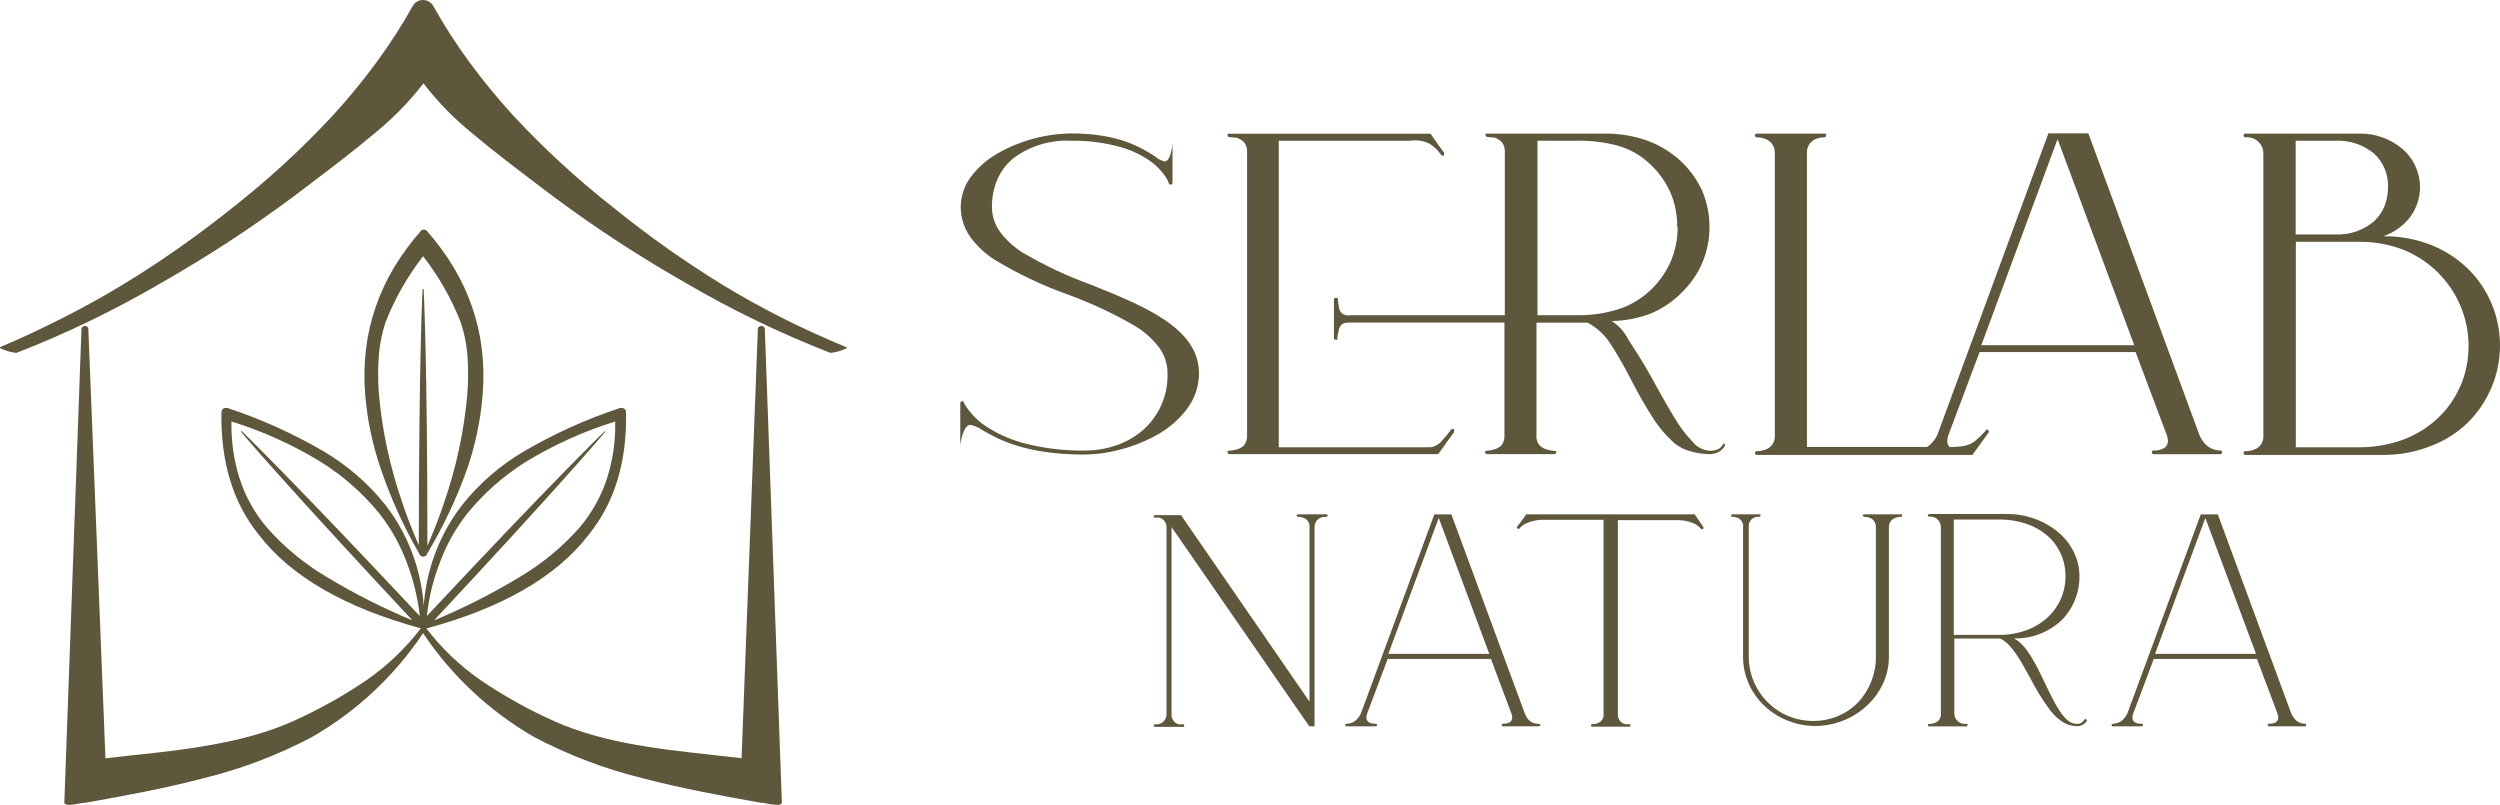
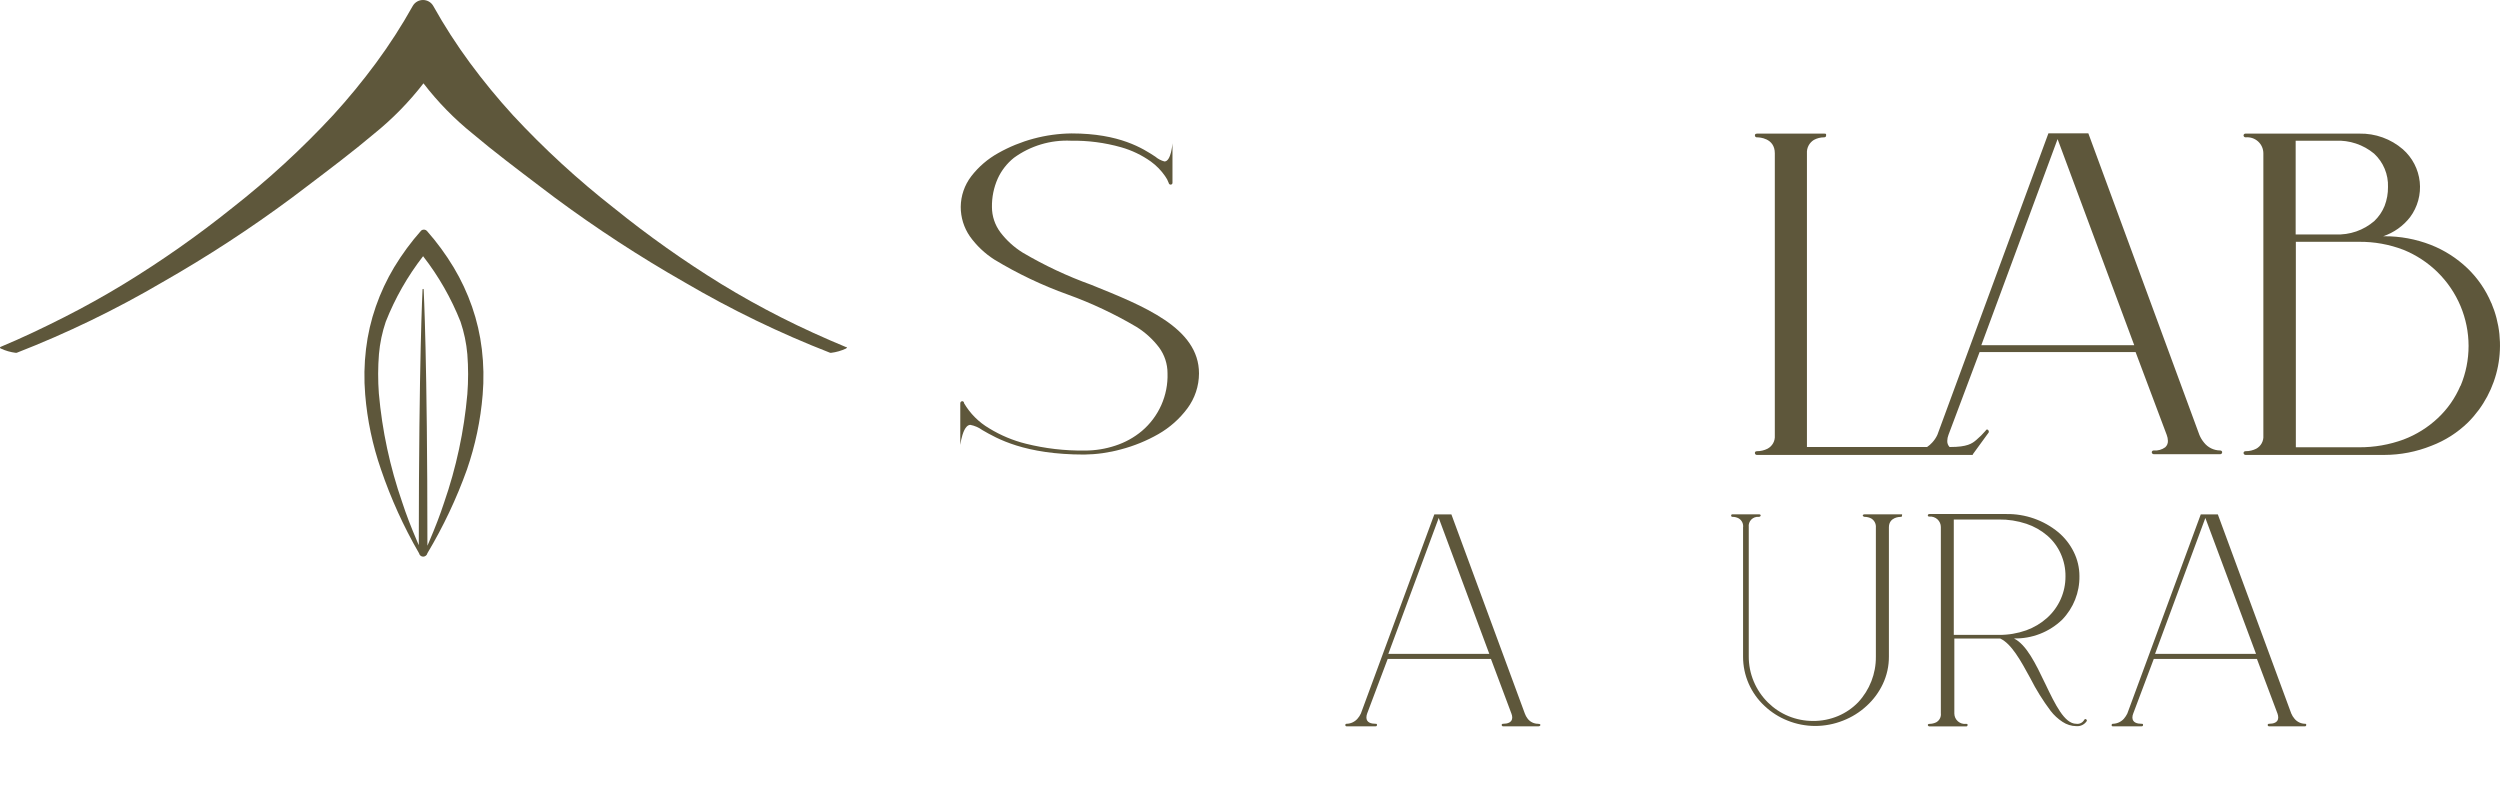
<svg xmlns="http://www.w3.org/2000/svg" width="410" height="132" viewBox="0 0 410 132" fill="none">
  <path d="M378.024 118.7C377.691 118.695 377.364 118.617 377.065 118.473C376.766 118.328 376.502 118.12 376.293 117.864C376.074 117.609 375.896 117.321 375.766 117.012L363.725 84.361H360.925L348.884 117.012C348.736 117.318 348.549 117.605 348.327 117.864C348.1 118.119 347.823 118.325 347.512 118.469C347.201 118.613 346.864 118.692 346.521 118.7C346.495 118.698 346.469 118.701 346.445 118.709C346.42 118.717 346.397 118.729 346.378 118.746C346.358 118.763 346.342 118.783 346.331 118.806C346.319 118.829 346.312 118.854 346.31 118.879C346.31 119.029 346.31 119.118 346.521 119.118H351.217C351.428 119.118 351.458 118.999 351.458 118.879C351.458 118.76 351.458 118.7 351.217 118.7C350.525 118.7 349.712 118.521 349.712 117.669C349.716 117.449 349.762 117.231 349.847 117.027L353.219 108.065H370.137L373.508 117.027C373.585 117.233 373.626 117.45 373.629 117.669C373.629 118.521 372.801 118.7 372.124 118.7C372.07 118.696 372.017 118.712 371.975 118.745C371.933 118.778 371.905 118.826 371.898 118.879C371.896 118.91 371.9 118.941 371.911 118.97C371.921 118.998 371.937 119.025 371.959 119.047C371.98 119.07 372.005 119.088 372.034 119.1C372.062 119.112 372.093 119.118 372.124 119.118H378.009C378.175 119.118 378.22 119.014 378.22 118.879C378.22 118.745 378.205 118.7 378.024 118.7ZM369.986 107.229H353.43L361.678 84.944L369.986 107.229Z" fill="#5E573B" />
  <path d="M341.99 117.923C341.951 117.929 341.914 117.945 341.883 117.968C341.852 117.992 341.826 118.022 341.81 118.058C341.685 118.286 341.492 118.47 341.258 118.585C341.023 118.7 340.758 118.74 340.5 118.7C338.573 118.7 337.053 115.533 335.443 112.173C333.832 108.812 332.342 105.72 330.28 104.704C331.739 104.738 333.191 104.484 334.55 103.956C335.909 103.427 337.149 102.636 338.197 101.628C340.054 99.706 341.071 97.135 341.027 94.473C341.025 93.1 340.706 91.746 340.094 90.515C339.484 89.278 338.623 88.18 337.565 87.289C335.171 85.313 332.144 84.254 329.031 84.301H316.432C316.267 84.301 316.161 84.391 316.161 84.525C316.161 84.66 316.252 84.72 316.432 84.72C316.671 84.701 316.911 84.732 317.136 84.81C317.362 84.888 317.57 85.011 317.745 85.172C317.92 85.334 318.06 85.53 318.155 85.747C318.251 85.965 318.299 86.2 318.299 86.437V116.967C318.336 117.264 318.283 117.565 318.146 117.831C318.009 118.097 317.795 118.317 317.531 118.461C317.189 118.627 316.813 118.714 316.432 118.715C316.252 118.715 316.161 118.804 316.161 118.894C316.161 118.984 316.252 119.133 316.432 119.133H322.453C322.634 119.133 322.679 119.029 322.679 118.894C322.679 118.76 322.679 118.715 322.453 118.715C322.211 118.744 321.966 118.723 321.733 118.652C321.5 118.58 321.285 118.461 321.102 118.302C320.918 118.143 320.771 117.947 320.669 117.727C320.568 117.507 320.514 117.269 320.511 117.027V104.719H328.037C329.874 105.571 331.379 108.304 332.959 111.202C333.911 113.088 335.03 114.888 336.301 116.579C336.846 117.286 337.508 117.897 338.257 118.386C338.925 118.832 339.71 119.076 340.515 119.088C340.851 119.117 341.188 119.054 341.49 118.907C341.793 118.759 342.049 118.533 342.231 118.252C342.241 118.231 342.246 118.208 342.246 118.185C342.246 118.161 342.241 118.139 342.231 118.117C342.22 118.062 342.19 118.012 342.146 117.977C342.102 117.941 342.047 117.922 341.99 117.923ZM338.739 94.518C338.747 95.799 338.483 97.068 337.965 98.242C337.446 99.415 336.684 100.467 335.729 101.329C334.729 102.225 333.564 102.92 332.297 103.375C330.872 103.879 329.369 104.132 327.857 104.122H320.421V85.198H327.811C329.346 85.179 330.872 85.416 332.327 85.9C333.587 86.32 334.752 86.98 335.759 87.841C336.708 88.664 337.464 89.684 337.971 90.829C338.49 91.99 338.752 93.248 338.739 94.518Z" fill="#5E573B" />
  <path d="M311.827 84.346H305.806C305.64 84.346 305.49 84.436 305.49 84.525C305.49 84.615 305.625 84.764 305.806 84.764C306.184 84.765 306.556 84.857 306.89 85.033C307.143 85.188 307.347 85.41 307.48 85.674C307.613 85.938 307.669 86.233 307.642 86.527V107.707C307.668 110.472 306.629 113.144 304.737 115.175C303.81 116.131 302.7 116.893 301.471 117.415C300.163 117.969 298.754 118.249 297.332 118.237C295.953 118.237 294.587 117.968 293.313 117.445C292.058 116.929 290.917 116.173 289.956 115.22C288.948 114.227 288.149 113.045 287.606 111.742C287.063 110.439 286.788 109.042 286.796 107.632V86.437C286.767 86.215 286.79 85.989 286.862 85.776C286.934 85.564 287.053 85.37 287.21 85.209C287.368 85.048 287.56 84.925 287.772 84.848C287.984 84.771 288.211 84.742 288.436 84.764C288.617 84.764 288.752 84.66 288.752 84.525C288.752 84.391 288.602 84.346 288.436 84.346H284.116C284.091 84.344 284.065 84.347 284.04 84.355C284.016 84.363 283.993 84.376 283.973 84.392C283.954 84.409 283.938 84.429 283.926 84.452C283.914 84.475 283.907 84.5 283.906 84.525C283.906 84.675 283.981 84.764 284.116 84.764C284.479 84.758 284.837 84.845 285.155 85.018C285.408 85.171 285.61 85.394 285.735 85.659C285.861 85.925 285.905 86.222 285.862 86.512V107.707C285.86 109.219 286.172 110.715 286.778 112.103C287.384 113.491 288.271 114.74 289.384 115.772C290.478 116.805 291.76 117.622 293.162 118.177C294.596 118.756 296.13 119.055 297.678 119.058C299.251 119.058 300.809 118.759 302.269 118.177C303.694 117.623 305.001 116.807 306.122 115.772C307.239 114.758 308.145 113.534 308.786 112.173C309.447 110.77 309.787 109.24 309.78 107.692V86.482C309.78 84.809 311.526 84.764 311.721 84.764C311.917 84.764 311.932 84.675 311.932 84.525C311.932 84.376 312.022 84.346 311.827 84.346Z" fill="#5E573B" />
-   <path d="M277.93 84.346H250.295C250.295 84.346 249.287 85.84 248.79 86.392C248.78 86.414 248.775 86.436 248.775 86.46C248.775 86.483 248.78 86.506 248.79 86.527C248.801 86.582 248.828 86.633 248.868 86.673C248.909 86.713 248.96 86.74 249.016 86.751C249.051 86.75 249.085 86.741 249.116 86.726C249.147 86.71 249.175 86.688 249.196 86.661C249.527 86.26 249.958 85.951 250.446 85.765C251.322 85.402 252.265 85.224 253.215 85.242H262.984V117.012C263.024 117.306 262.975 117.604 262.844 117.87C262.712 118.136 262.504 118.357 262.246 118.506C261.907 118.679 261.529 118.766 261.147 118.76C260.997 118.76 260.922 118.849 260.922 118.939C260.917 118.97 260.919 119.002 260.929 119.032C260.938 119.062 260.955 119.09 260.976 119.113C260.998 119.136 261.025 119.153 261.054 119.165C261.084 119.176 261.116 119.181 261.147 119.178H267.168C267.201 119.183 267.234 119.18 267.266 119.17C267.298 119.16 267.326 119.142 267.35 119.119C267.373 119.096 267.391 119.067 267.401 119.036C267.411 119.005 267.414 118.971 267.409 118.939C267.409 118.939 267.409 118.76 267.168 118.76C266.963 118.784 266.756 118.784 266.551 118.76C266.394 118.725 266.242 118.67 266.099 118.595C265.848 118.438 265.644 118.216 265.509 117.953C265.374 117.69 265.313 117.396 265.332 117.102V85.302H274.98C275.93 85.28 276.874 85.459 277.749 85.825C278.221 86.018 278.635 86.326 278.954 86.721C278.975 86.748 279.003 86.77 279.034 86.785C279.065 86.801 279.099 86.81 279.134 86.811C279.193 86.807 279.248 86.782 279.29 86.741C279.331 86.7 279.356 86.645 279.36 86.587C279.37 86.566 279.374 86.543 279.374 86.519C279.374 86.496 279.37 86.473 279.36 86.452C278.939 85.795 277.93 84.361 277.93 84.346Z" fill="#5E573B" />
  <path d="M252.222 118.7C251.895 118.699 251.573 118.623 251.28 118.478C250.988 118.333 250.733 118.122 250.536 117.864C250.335 117.607 250.177 117.319 250.069 117.012L238.028 84.361H235.228L223.187 117.012C223.046 117.322 222.858 117.609 222.63 117.864C222.408 118.12 222.133 118.327 221.824 118.472C221.516 118.616 221.18 118.693 220.839 118.7C220.813 118.698 220.787 118.701 220.763 118.709C220.738 118.717 220.716 118.729 220.696 118.746C220.676 118.763 220.66 118.783 220.649 118.806C220.637 118.829 220.63 118.854 220.628 118.879C220.628 119.029 220.703 119.118 220.839 119.118H225.595C225.791 119.118 225.821 118.999 225.821 118.879C225.821 118.76 225.821 118.7 225.595 118.7C224.903 118.7 224.09 118.521 224.09 117.669C224.093 117.45 224.134 117.233 224.21 117.027L227.582 108.065H244.515L247.872 117.027C247.957 117.231 248.003 117.449 248.007 117.669C248.007 118.521 247.179 118.7 246.502 118.7C246.352 118.7 246.276 118.79 246.276 118.879C246.274 118.91 246.279 118.941 246.289 118.97C246.299 118.998 246.316 119.025 246.337 119.047C246.358 119.07 246.384 119.088 246.412 119.1C246.44 119.112 246.471 119.118 246.502 119.118H252.312C252.493 119.118 252.628 119.014 252.628 118.879C252.628 118.745 252.387 118.7 252.222 118.7ZM244.244 107.229H227.687L235.951 84.944L244.244 107.229Z" fill="#5E573B" />
-   <path d="M217.482 84.346H212.892C212.836 84.341 212.781 84.357 212.737 84.39C212.692 84.423 212.662 84.471 212.651 84.525C212.648 84.557 212.653 84.589 212.665 84.619C212.676 84.649 212.694 84.677 212.716 84.699C212.739 84.722 212.767 84.74 212.797 84.751C212.827 84.762 212.859 84.767 212.892 84.764C213.273 84.759 213.65 84.846 213.99 85.018C214.254 85.162 214.468 85.382 214.605 85.648C214.742 85.914 214.795 86.215 214.758 86.512V115.07L193.686 84.481H189.471C189.29 84.481 189.2 84.585 189.2 84.66C189.2 84.694 189.207 84.728 189.221 84.759C189.235 84.79 189.255 84.818 189.281 84.84C189.307 84.863 189.337 84.88 189.37 84.89C189.402 84.9 189.437 84.903 189.471 84.899C189.691 84.873 189.913 84.873 190.133 84.899C190.258 84.93 190.38 84.975 190.495 85.033C190.755 85.184 190.969 85.403 191.113 85.667C191.256 85.93 191.323 86.228 191.307 86.527V117.102C191.315 117.337 191.272 117.572 191.181 117.789C191.089 118.006 190.952 118.202 190.778 118.362C190.604 118.522 190.397 118.643 190.171 118.717C189.946 118.791 189.707 118.815 189.471 118.79C189.29 118.79 189.2 118.879 189.2 118.969C189.2 119.003 189.207 119.037 189.221 119.068C189.235 119.099 189.255 119.127 189.281 119.149C189.307 119.172 189.337 119.189 189.37 119.199C189.402 119.209 189.437 119.212 189.471 119.208H193.987C194.137 119.208 194.212 119.208 194.212 118.969C194.212 118.73 194.212 118.79 193.987 118.79C193.777 118.815 193.564 118.815 193.354 118.79C193.201 118.758 193.054 118.702 192.918 118.625C192.663 118.471 192.455 118.25 192.317 117.987C192.179 117.723 192.116 117.428 192.135 117.132V86.437L214.713 119.103H215.586V86.437C215.582 86.202 215.629 85.969 215.723 85.754C215.817 85.538 215.956 85.345 216.132 85.187C216.307 85.028 216.514 84.909 216.739 84.836C216.964 84.763 217.202 84.739 217.437 84.764C217.603 84.764 217.753 84.675 217.753 84.57C217.753 84.466 217.663 84.346 217.482 84.346Z" fill="#5E573B" />
  <path d="M408.564 49.679C407.663 47.538 406.331 45.601 404.651 43.988C402.915 42.331 400.87 41.027 398.63 40.149C396.208 39.209 393.629 38.733 391.029 38.745H390.848C392.597 38.153 394.131 37.062 395.258 35.608C396.493 33.94 397.056 31.875 396.836 29.816C396.616 27.758 395.629 25.855 394.069 24.481C392.099 22.778 389.562 21.863 386.95 21.912H368.286C368.204 21.903 368.122 21.927 368.058 21.977C367.993 22.027 367.951 22.1 367.939 22.181C367.937 22.226 367.945 22.272 367.961 22.315C367.978 22.357 368.003 22.396 368.036 22.428C368.069 22.461 368.108 22.486 368.151 22.502C368.194 22.519 368.239 22.526 368.286 22.524C368.653 22.489 369.024 22.53 369.374 22.645C369.725 22.761 370.047 22.947 370.321 23.193C370.594 23.439 370.813 23.74 370.963 24.075C371.113 24.409 371.19 24.772 371.191 25.138V71.441C371.224 71.874 371.131 72.307 370.923 72.688C370.715 73.07 370.4 73.383 370.017 73.592C369.48 73.862 368.887 74 368.286 73.995C368.204 73.987 368.122 74.01 368.058 74.06C367.993 74.11 367.951 74.183 367.939 74.264C367.937 74.31 367.945 74.355 367.961 74.398C367.978 74.441 368.003 74.479 368.036 74.512C368.069 74.544 368.108 74.569 368.151 74.586C368.194 74.602 368.239 74.61 368.286 74.608H391.029C393.67 74.604 396.286 74.097 398.735 73.114C400.987 72.26 403.037 70.953 404.756 69.275C407.279 66.753 408.99 63.543 409.671 60.054C410.352 56.565 409.971 52.953 408.579 49.679H408.564ZM391.074 33.771C390.698 34.7 390.129 35.54 389.403 36.236C387.641 37.768 385.347 38.561 383.006 38.447H376.489V23.077H383.006C385.317 22.967 387.584 23.724 389.358 25.198C390.108 25.896 390.698 26.744 391.09 27.687C391.482 28.63 391.667 29.645 391.631 30.665C391.644 31.726 391.455 32.78 391.074 33.771ZM403.507 63.271C402.66 65.268 401.404 67.068 399.819 68.558C398.19 70.091 396.272 71.29 394.175 72.083C391.843 72.938 389.375 73.368 386.889 73.353H376.519V39.656H386.889C389.38 39.634 391.852 40.08 394.175 40.971C396.268 41.821 398.172 43.073 399.777 44.655C401.381 46.237 402.655 48.118 403.525 50.19C404.395 52.262 404.844 54.485 404.846 56.729C404.848 58.974 404.403 61.197 403.537 63.271H403.507Z" fill="#5E573B" />
  <path d="M323.522 74.533C323.522 74.533 325.448 71.904 326.096 70.993C326.124 70.967 326.146 70.934 326.159 70.898C326.172 70.861 326.176 70.822 326.171 70.784C326.171 70.649 326.035 70.44 325.9 70.44C325.764 70.44 325.689 70.53 325.629 70.649C325.168 71.186 324.665 71.686 324.124 72.143C323.416 72.755 322.619 73.308 319.834 73.308H319.729C319.601 73.175 319.502 73.018 319.437 72.846C319.373 72.674 319.344 72.491 319.352 72.307C319.359 71.97 319.425 71.636 319.548 71.322L324.651 57.744H350.239L355.341 71.322C355.464 71.636 355.53 71.97 355.537 72.307C355.545 72.503 355.51 72.697 355.435 72.878C355.359 73.058 355.245 73.221 355.1 73.353C354.563 73.747 353.899 73.933 353.234 73.876C353.152 73.867 353.071 73.891 353.006 73.941C352.941 73.991 352.899 74.064 352.888 74.144C352.885 74.19 352.893 74.236 352.91 74.278C352.926 74.321 352.952 74.36 352.984 74.392C353.017 74.424 353.056 74.45 353.099 74.466C353.142 74.483 353.188 74.49 353.234 74.488H364.071C364.119 74.495 364.168 74.491 364.214 74.477C364.26 74.462 364.302 74.438 364.337 74.404C364.372 74.371 364.398 74.331 364.415 74.285C364.431 74.24 364.437 74.192 364.432 74.144C364.432 74.144 364.432 73.876 364.071 73.876C363.568 73.868 363.073 73.749 362.622 73.526C362.172 73.304 361.777 72.984 361.467 72.591C361.148 72.209 360.889 71.781 360.699 71.322L342.487 21.867H335.939L317.727 71.322C317.51 71.787 317.221 72.216 316.869 72.591C316.623 72.863 316.345 73.103 316.041 73.308H296.338V25.138C296.309 24.703 296.4 24.269 296.602 23.882C296.804 23.495 297.108 23.17 297.482 22.942C297.986 22.671 298.55 22.527 299.123 22.524C299.379 22.524 299.484 22.42 299.484 22.181C299.484 21.942 299.484 21.912 299.123 21.912H288.165C287.834 21.912 287.804 22.106 287.804 22.181C287.799 22.228 287.805 22.277 287.821 22.322C287.838 22.367 287.865 22.407 287.9 22.441C287.934 22.474 287.977 22.498 288.023 22.513C288.069 22.527 288.117 22.531 288.165 22.524C288.451 22.524 291.07 22.599 291.07 25.138V71.441C291.101 71.877 291.004 72.312 290.79 72.694C290.576 73.076 290.255 73.388 289.866 73.592C289.339 73.856 288.756 73.995 288.165 73.995C287.834 73.995 287.804 74.189 287.804 74.264C287.799 74.312 287.805 74.36 287.821 74.405C287.838 74.45 287.865 74.491 287.9 74.524C287.934 74.557 287.977 74.582 288.023 74.596C288.069 74.611 288.117 74.615 288.165 74.608H323.552L323.522 74.533ZM324.937 56.609L337.445 22.808L350.013 56.609H324.937Z" fill="#5E573B" />
-   <path d="M203.996 73.069C203.642 73.397 203.205 73.624 202.732 73.726C202.37 73.835 201.996 73.901 201.618 73.921C201.482 73.921 201.407 73.921 201.347 73.921C201.332 73.953 201.324 73.989 201.324 74.025C201.324 74.061 201.332 74.097 201.347 74.13C201.331 74.162 201.323 74.198 201.323 74.234C201.323 74.27 201.331 74.306 201.347 74.339C201.38 74.379 201.421 74.412 201.467 74.436C201.514 74.459 201.566 74.472 201.618 74.473H235.876C235.876 74.473 236.613 73.428 236.944 72.98C237.209 72.571 237.495 72.177 237.802 71.799C237.953 71.605 238.088 71.411 238.209 71.232C238.329 71.053 238.374 70.993 238.464 70.888C238.491 70.821 238.491 70.746 238.464 70.679C238.491 70.592 238.491 70.498 238.464 70.41C238.421 70.376 238.371 70.352 238.317 70.34C238.263 70.328 238.206 70.328 238.153 70.341C238.099 70.354 238.049 70.379 238.006 70.415C237.964 70.45 237.93 70.495 237.908 70.545C237.568 71.028 237.196 71.487 236.794 71.919L236.613 72.098C236.384 72.429 236.09 72.711 235.748 72.926C235.407 73.142 235.025 73.287 234.626 73.353C233.558 73.353 232.895 73.353 232.083 73.353H209.716V23.077H231.3C232.386 22.91 233.497 23.088 234.476 23.585C235.202 24.054 235.831 24.657 236.327 25.362C236.351 25.415 236.388 25.462 236.436 25.496C236.484 25.53 236.54 25.551 236.598 25.556C236.673 25.556 236.733 25.556 236.809 25.422C236.835 25.36 236.835 25.29 236.809 25.228C236.836 25.161 236.836 25.086 236.809 25.019C236.613 24.824 234.641 21.957 234.611 21.927H201.618C201.482 21.927 201.407 21.927 201.347 21.927C201.332 21.96 201.324 21.995 201.324 22.031C201.324 22.067 201.332 22.103 201.347 22.136C201.331 22.168 201.323 22.204 201.323 22.24C201.323 22.277 201.331 22.312 201.347 22.345C201.38 22.386 201.421 22.419 201.467 22.442C201.514 22.465 201.566 22.478 201.618 22.479C201.915 22.494 202.212 22.524 202.506 22.569H202.732C203.202 22.71 203.635 22.955 203.996 23.286C204.393 23.785 204.581 24.416 204.523 25.049V71.351C204.571 71.969 204.383 72.583 203.996 73.069Z" fill="#5E573B" />
-   <path d="M282.792 72.74C282.733 72.746 282.677 72.767 282.63 72.801C282.582 72.835 282.545 72.881 282.521 72.935C282.377 73.199 282.17 73.424 281.919 73.592C281.456 73.835 280.936 73.948 280.414 73.921C279.859 73.888 279.319 73.738 278.828 73.48C278.337 73.222 277.908 72.863 277.569 72.427C276.472 71.295 275.517 70.036 274.724 68.678C273.791 67.184 272.843 65.481 271.864 63.749C270.359 60.941 269.05 58.775 267.83 56.908C267.529 56.46 267.258 56.042 267.018 55.638C266.407 54.42 265.477 53.387 264.323 52.651C266.572 52.613 268.795 52.173 270.886 51.352C272.739 50.552 274.416 49.401 275.823 47.961C277.259 46.568 278.404 44.908 279.194 43.077C280.75 39.326 280.75 35.117 279.194 31.367C278.343 29.486 277.125 27.791 275.612 26.378C274.004 24.913 272.122 23.777 270.073 23.032C267.848 22.262 265.505 21.883 263.149 21.912H243.958C243.823 21.912 243.748 21.912 243.687 21.912C243.66 21.939 243.639 21.972 243.626 22.008C243.612 22.044 243.608 22.083 243.612 22.121C243.607 22.159 243.611 22.198 243.624 22.235C243.637 22.271 243.659 22.304 243.687 22.33C243.72 22.371 243.761 22.404 243.808 22.427C243.855 22.45 243.906 22.463 243.958 22.465C244.196 22.472 244.432 22.497 244.666 22.539H245.012C245.478 22.681 245.905 22.926 246.261 23.256C246.658 23.755 246.847 24.386 246.788 25.019V51.695H221.546C221.055 51.797 220.542 51.706 220.116 51.441C219.778 51.114 219.579 50.67 219.559 50.201C219.478 49.879 219.432 49.548 219.424 49.216C219.431 49.092 219.394 48.971 219.319 48.872C219.286 48.857 219.25 48.85 219.213 48.85C219.177 48.85 219.141 48.857 219.108 48.872C219.075 48.856 219.039 48.848 219.003 48.848C218.966 48.848 218.93 48.856 218.897 48.872C218.856 48.904 218.823 48.945 218.8 48.992C218.776 49.038 218.763 49.089 218.762 49.141V55.429C218.765 55.481 218.779 55.531 218.802 55.577C218.825 55.623 218.858 55.664 218.897 55.698C218.965 55.725 219.04 55.725 219.108 55.698C219.176 55.723 219.251 55.723 219.319 55.698C219.351 55.611 219.351 55.516 219.319 55.429C219.342 55.069 219.407 54.713 219.514 54.369C219.541 53.934 219.728 53.524 220.041 53.219C220.372 52.89 221.185 52.89 221.953 52.89H246.728V71.366C246.78 71.98 246.591 72.59 246.201 73.069C245.852 73.397 245.42 73.624 244.952 73.726C244.611 73.837 244.256 73.902 243.898 73.921C243.763 73.921 243.687 73.921 243.627 73.921C243.6 73.947 243.578 73.98 243.565 74.016C243.552 74.053 243.548 74.091 243.552 74.13C243.546 74.168 243.551 74.207 243.564 74.243C243.577 74.28 243.599 74.312 243.627 74.339C243.66 74.379 243.701 74.412 243.748 74.436C243.795 74.459 243.846 74.472 243.898 74.473H254.931C254.972 74.474 255.013 74.465 255.049 74.446C255.086 74.428 255.118 74.401 255.142 74.369C255.171 74.342 255.194 74.31 255.21 74.274C255.226 74.238 255.234 74.199 255.234 74.159C255.234 74.12 255.226 74.081 255.21 74.045C255.194 74.009 255.171 73.977 255.142 73.95C255.066 73.95 255.036 73.95 254.901 73.95C254.543 73.927 254.189 73.862 253.847 73.756C253.364 73.669 252.918 73.44 252.568 73.099C252.351 72.875 252.186 72.606 252.085 72.312C251.983 72.018 251.948 71.705 251.981 71.396V52.92H260.38C261.895 53.742 263.179 54.928 264.113 56.37C265.383 58.35 266.548 60.394 267.605 62.494C268.718 64.615 269.787 66.497 270.871 68.215C271.893 69.882 273.156 71.391 274.619 72.696C275.403 73.328 276.318 73.782 277.298 74.025C278.252 74.304 279.239 74.454 280.233 74.473C280.918 74.517 281.598 74.328 282.16 73.935L282.415 73.697C282.583 73.567 282.722 73.404 282.822 73.219C282.851 73.192 282.872 73.16 282.885 73.123C282.899 73.087 282.903 73.048 282.897 73.009C282.906 72.914 282.88 72.818 282.822 72.74C282.812 72.74 282.802 72.74 282.792 72.74ZM275.13 37.237C275.144 39.186 274.755 41.118 273.987 42.913C273.182 44.717 272.02 46.342 270.57 47.692C269.048 49.101 267.227 50.152 265.241 50.769C263.077 51.427 260.822 51.739 258.559 51.695H252.146V23.077H258.559C260.828 23.028 263.094 23.3 265.287 23.883C267.268 24.435 269.082 25.461 270.57 26.871C272.024 28.218 273.186 29.844 273.987 31.65C274.725 33.42 275.089 35.322 275.055 37.237H275.13Z" fill="#5E573B" />
  <path d="M194.709 67.005C195.956 65.337 196.631 63.316 196.636 61.239C196.636 53.771 187.605 50.201 178.92 46.691C175.024 45.286 171.27 43.521 167.706 41.419C166.3 40.542 165.065 39.418 164.064 38.103C163.165 36.902 162.679 35.446 162.679 33.951C162.654 32.348 162.977 30.758 163.627 29.29C164.23 27.965 165.137 26.799 166.276 25.885C168.981 23.912 172.286 22.921 175.639 23.077C178.421 23.032 181.195 23.395 183.872 24.152C185.621 24.65 187.271 25.443 188.749 26.497C189.651 27.154 190.434 27.957 191.067 28.872C191.323 29.219 191.526 29.601 191.669 30.007C191.68 30.088 191.722 30.161 191.787 30.211C191.852 30.262 191.933 30.285 192.015 30.276C192.086 30.273 192.152 30.243 192.202 30.194C192.252 30.144 192.282 30.078 192.286 30.007V23.495C192.286 23.495 192.075 26.482 190.976 26.482C190.421 26.333 189.907 26.063 189.471 25.691C187.439 24.361 183.646 21.882 175.744 21.882C171.519 21.927 167.376 23.037 163.703 25.108C161.988 26.062 160.487 27.353 159.292 28.902C158.184 30.345 157.577 32.106 157.561 33.921C157.554 35.653 158.079 37.347 159.067 38.775C160.146 40.281 161.505 41.569 163.07 42.569C166.88 44.877 170.914 46.799 175.112 48.304C179.034 49.723 182.813 51.503 186.401 53.622C187.826 54.51 189.075 55.649 190.088 56.983C190.991 58.209 191.476 59.69 191.473 61.21C191.533 62.999 191.186 64.78 190.46 66.419C189.733 68.058 188.644 69.514 187.274 70.679C185.993 71.751 184.516 72.567 182.924 73.084C181.294 73.626 179.585 73.899 177.866 73.891C174.625 73.931 171.392 73.555 168.248 72.77C166.122 72.241 164.092 71.39 162.227 70.246C160.52 69.244 159.1 67.825 158.103 66.124C158.108 66.045 158.083 65.968 158.032 65.907C157.982 65.846 157.911 65.806 157.832 65.795C157.786 65.793 157.74 65.8 157.697 65.817C157.654 65.833 157.615 65.859 157.583 65.891C157.55 65.923 157.525 65.962 157.508 66.005C157.492 66.047 157.484 66.093 157.486 66.139V72.965C157.561 72.408 157.682 71.859 157.847 71.322C158.269 69.962 158.781 69.679 159.142 69.679C159.849 69.817 160.517 70.107 161.099 70.53C163.522 71.934 168.022 74.548 177.821 74.548C179.856 74.522 181.88 74.236 183.842 73.697C185.991 73.133 188.056 72.289 189.983 71.187C191.83 70.129 193.439 68.705 194.709 67.005Z" fill="#5E573B" />
-   <path d="M125.426 53.801C125.371 53.698 125.289 53.611 125.188 53.55C125.087 53.49 124.972 53.458 124.854 53.458C124.738 53.457 124.624 53.489 124.526 53.55C124.427 53.611 124.348 53.698 124.297 53.801L121.618 124.346L116.952 123.823C111.94 123.271 107.198 122.748 102.562 121.822C100.253 121.38 97.972 120.807 95.729 120.104C93.498 119.403 91.325 118.534 89.227 117.505C85.602 115.779 82.115 113.782 78.796 111.53C75.409 109.178 72.413 106.316 69.915 103.047H69.99C82.318 99.731 91.259 94.578 96.512 87.737C100.771 82.494 102.848 75.788 102.668 67.573C102.668 67.457 102.637 67.343 102.577 67.244C102.515 67.133 102.423 67.043 102.311 66.982C102.199 66.921 102.073 66.893 101.945 66.9H101.72C96.233 68.706 90.956 71.084 85.975 73.995C82.057 76.286 78.602 79.279 75.785 82.823C73.697 85.524 72.079 88.553 70.999 91.784C70.183 94.237 69.677 96.781 69.494 99.357C69.311 96.781 68.805 94.237 67.989 91.784C66.92 88.551 65.307 85.521 63.217 82.823C60.397 79.283 56.943 76.29 53.027 73.995C48.042 71.084 42.759 68.706 37.268 66.9C37.194 66.886 37.117 66.886 37.042 66.9C36.915 66.894 36.789 66.924 36.678 66.984C36.566 67.045 36.474 67.135 36.41 67.244C36.364 67.349 36.334 67.459 36.32 67.573C36.154 75.713 38.216 82.509 42.476 87.737C47.744 94.578 56.67 99.686 69.012 103.047C66.51 106.321 63.508 109.188 60.117 111.545C56.798 113.797 53.31 115.794 49.686 117.52C47.587 118.546 45.413 119.415 43.183 120.119C40.941 120.822 38.659 121.395 36.35 121.837C31.699 122.763 26.973 123.33 21.96 123.838L17.294 124.361L14.48 53.801C14.433 53.698 14.357 53.61 14.26 53.549C14.164 53.488 14.052 53.456 13.938 53.458C13.82 53.458 13.704 53.49 13.604 53.55C13.503 53.611 13.421 53.698 13.366 53.801L10.551 131.605C10.549 131.652 10.558 131.698 10.579 131.74C10.601 131.782 10.632 131.818 10.672 131.844C10.973 132.083 11.906 132.038 13.592 131.665H13.923C20.576 130.485 27.078 129.29 33.355 127.632C39.549 126.122 45.53 123.854 51.161 120.881C58.478 116.669 64.716 110.836 69.388 103.838C74.061 110.836 80.299 116.669 87.616 120.881C93.243 123.852 99.219 126.12 105.407 127.632C111.699 129.29 118.186 130.485 124.854 131.665H125.185C125.92 131.849 126.671 131.959 127.428 131.993C127.664 132.02 127.902 131.967 128.105 131.844C128.142 131.815 128.172 131.779 128.192 131.738C128.213 131.697 128.225 131.651 128.226 131.605L125.426 53.801ZM99.236 70.724H99.161C99.085 70.799 90.988 78.596 70.006 101.03C70.322 98.049 71.031 95.121 72.113 92.322C73.179 89.404 74.703 86.672 76.628 84.227C79.328 80.91 82.557 78.055 86.186 75.773C90.791 72.96 95.731 70.727 100.892 69.126C100.963 72.237 100.526 75.339 99.597 78.312C99.131 79.781 98.521 81.202 97.776 82.554C97.004 83.953 96.097 85.273 95.067 86.497C92.239 89.699 88.922 92.441 85.238 94.622C80.738 97.342 76.038 99.724 71.18 101.747C91.996 79.462 99.161 70.933 99.236 70.844C99.251 70.827 99.259 70.806 99.259 70.784C99.259 70.762 99.251 70.74 99.236 70.724ZM39.571 70.844C39.571 70.933 46.826 79.462 67.642 101.747C62.782 99.727 58.083 97.345 53.584 94.622C49.894 92.449 46.576 89.706 43.755 86.497C41.719 84.092 40.184 81.31 39.24 78.312C38.324 75.337 37.892 72.236 37.96 69.126C43.117 70.727 48.051 72.96 52.651 75.773C56.285 78.054 59.518 80.91 62.224 84.227C64.144 86.676 65.667 89.407 66.739 92.322C67.808 95.125 68.516 98.051 68.847 101.03C47.849 78.626 39.752 70.799 39.676 70.724C39.66 70.709 39.638 70.701 39.616 70.701C39.594 70.701 39.572 70.709 39.556 70.724C39.543 70.742 39.537 70.765 39.54 70.787C39.543 70.809 39.554 70.829 39.571 70.844Z" fill="#5E573B" />
  <path d="M138.747 56.923C135.149 55.429 131.582 53.816 128.135 52.069C124.688 50.321 121.528 48.558 118.322 46.602C112.174 42.812 106.277 38.636 100.666 34.1C94.749 29.47 89.213 24.38 84.109 18.88C81.613 16.145 79.262 13.283 77.065 10.306C74.863 7.317 72.852 4.194 71.044 0.956C70.876 0.667 70.635 0.427 70.344 0.259C70.054 0.092 69.725 0.002 69.388 7.66191e-05C69.047 -0.003 68.712 0.084 68.415 0.252C68.119 0.42 67.873 0.663 67.703 0.956C65.894 4.194 63.884 7.317 61.682 10.306C59.485 13.283 57.134 16.145 54.638 18.88C49.534 24.38 43.997 29.47 38.081 34.1C32.449 38.617 26.531 42.773 20.365 46.542C17.159 48.499 13.848 50.336 10.551 52.009C7.255 53.682 3.612 55.429 0.015 56.923C0.005 56.936 0 56.952 0 56.968C0 56.984 0.005 56.999 0.015 57.013C0.015 57.013 0.015 57.117 0.135 57.162C0.906 57.521 1.729 57.758 2.574 57.864H2.724C10.99 54.644 18.983 50.773 26.627 46.288C33.991 42.093 41.094 37.459 47.895 32.412L50.167 30.695C53.99 27.797 57.949 24.809 61.321 21.957C64.349 19.52 67.076 16.737 69.449 13.667C71.811 16.741 74.534 19.524 77.561 21.957C80.933 24.809 84.892 27.797 88.715 30.695C89.467 31.247 90.22 31.845 90.988 32.412C97.791 37.456 104.893 42.089 112.256 46.288C119.9 50.773 127.892 54.644 136.158 57.864H136.308C137.153 57.758 137.976 57.521 138.747 57.162C138.747 57.162 138.867 57.072 138.867 57.013C138.879 56.997 138.884 56.977 138.881 56.957C138.879 56.938 138.868 56.92 138.852 56.908C138.836 56.896 138.816 56.891 138.796 56.894C138.777 56.897 138.759 56.907 138.747 56.923Z" fill="#5E573B" />
  <path d="M68.726 90.739C68.757 90.894 68.842 91.034 68.965 91.135C69.089 91.236 69.244 91.291 69.403 91.292C69.567 91.288 69.724 91.231 69.849 91.127C69.975 91.025 70.062 90.882 70.096 90.724C72.699 86.367 74.871 81.77 76.583 76.997C77.95 73.031 78.815 68.912 79.157 64.735C79.366 62.247 79.321 59.745 79.022 57.266C78.739 54.891 78.199 52.552 77.411 50.291C76.631 48.049 75.622 45.892 74.401 43.853C73.126 41.734 71.66 39.735 70.021 37.879C69.918 37.767 69.782 37.692 69.632 37.665C69.483 37.638 69.328 37.661 69.193 37.73C69.136 37.761 69.085 37.801 69.042 37.849C67.4 39.706 65.929 41.706 64.647 43.824C63.426 45.862 62.417 48.019 61.637 50.261C60.849 52.522 60.309 54.861 60.026 57.236C59.728 59.715 59.683 62.217 59.891 64.705C60.233 68.889 61.102 73.013 62.48 76.983C64.102 81.76 66.194 86.368 68.726 90.739ZM62.149 58.073C62.305 56.268 62.679 54.487 63.262 52.77C64.781 48.916 66.843 45.295 69.388 42.016C71.937 45.295 74.005 48.916 75.529 52.77C76.111 54.493 76.485 56.278 76.643 58.088C76.812 60.27 76.812 62.462 76.643 64.645C76.105 70.717 74.822 76.701 72.82 82.464C72.188 84.391 71.42 86.407 70.322 88.976L70.096 89.499C70.096 58.775 69.479 47.573 69.479 47.468C69.479 47.444 69.469 47.422 69.452 47.405C69.435 47.388 69.412 47.379 69.388 47.379C69.365 47.379 69.341 47.388 69.325 47.405C69.308 47.422 69.298 47.444 69.298 47.468C69.298 47.573 68.696 58.775 68.681 89.514V89.41L68.455 88.887C67.356 86.318 66.589 84.301 65.957 82.36C63.954 76.597 62.67 70.613 62.133 64.54C61.973 62.387 61.978 60.225 62.149 58.073Z" fill="#5E573B" />
</svg>